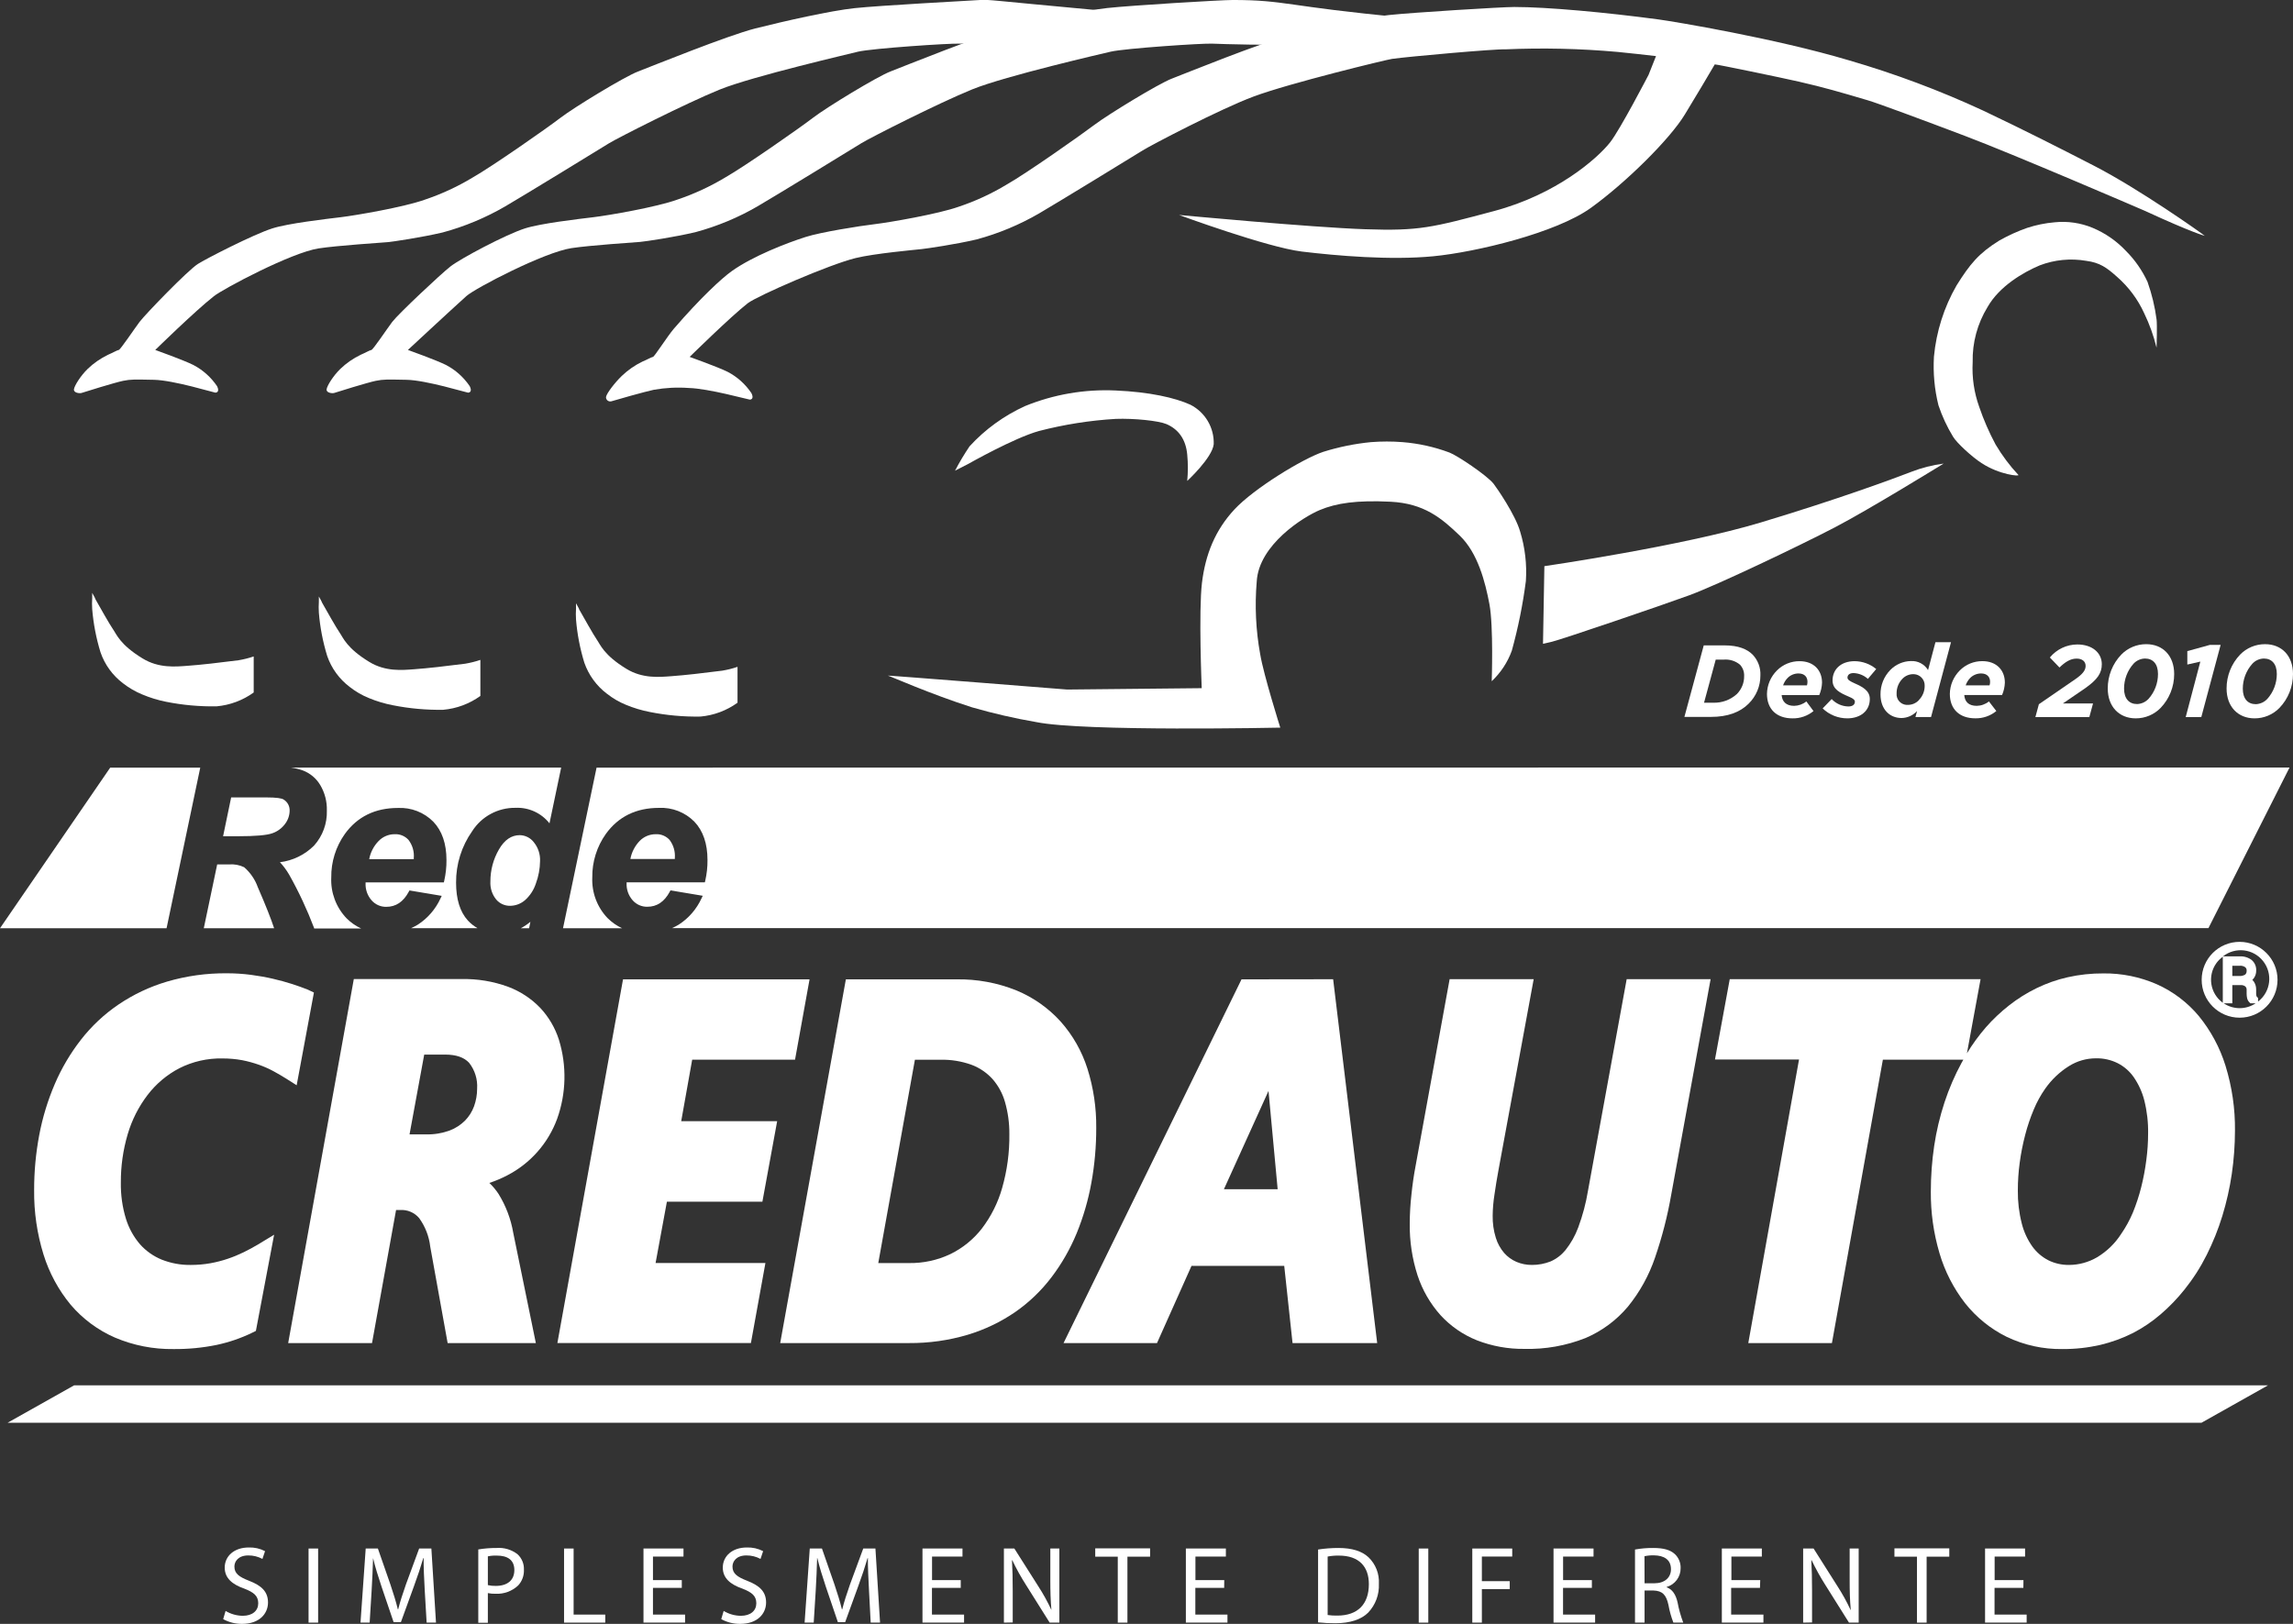
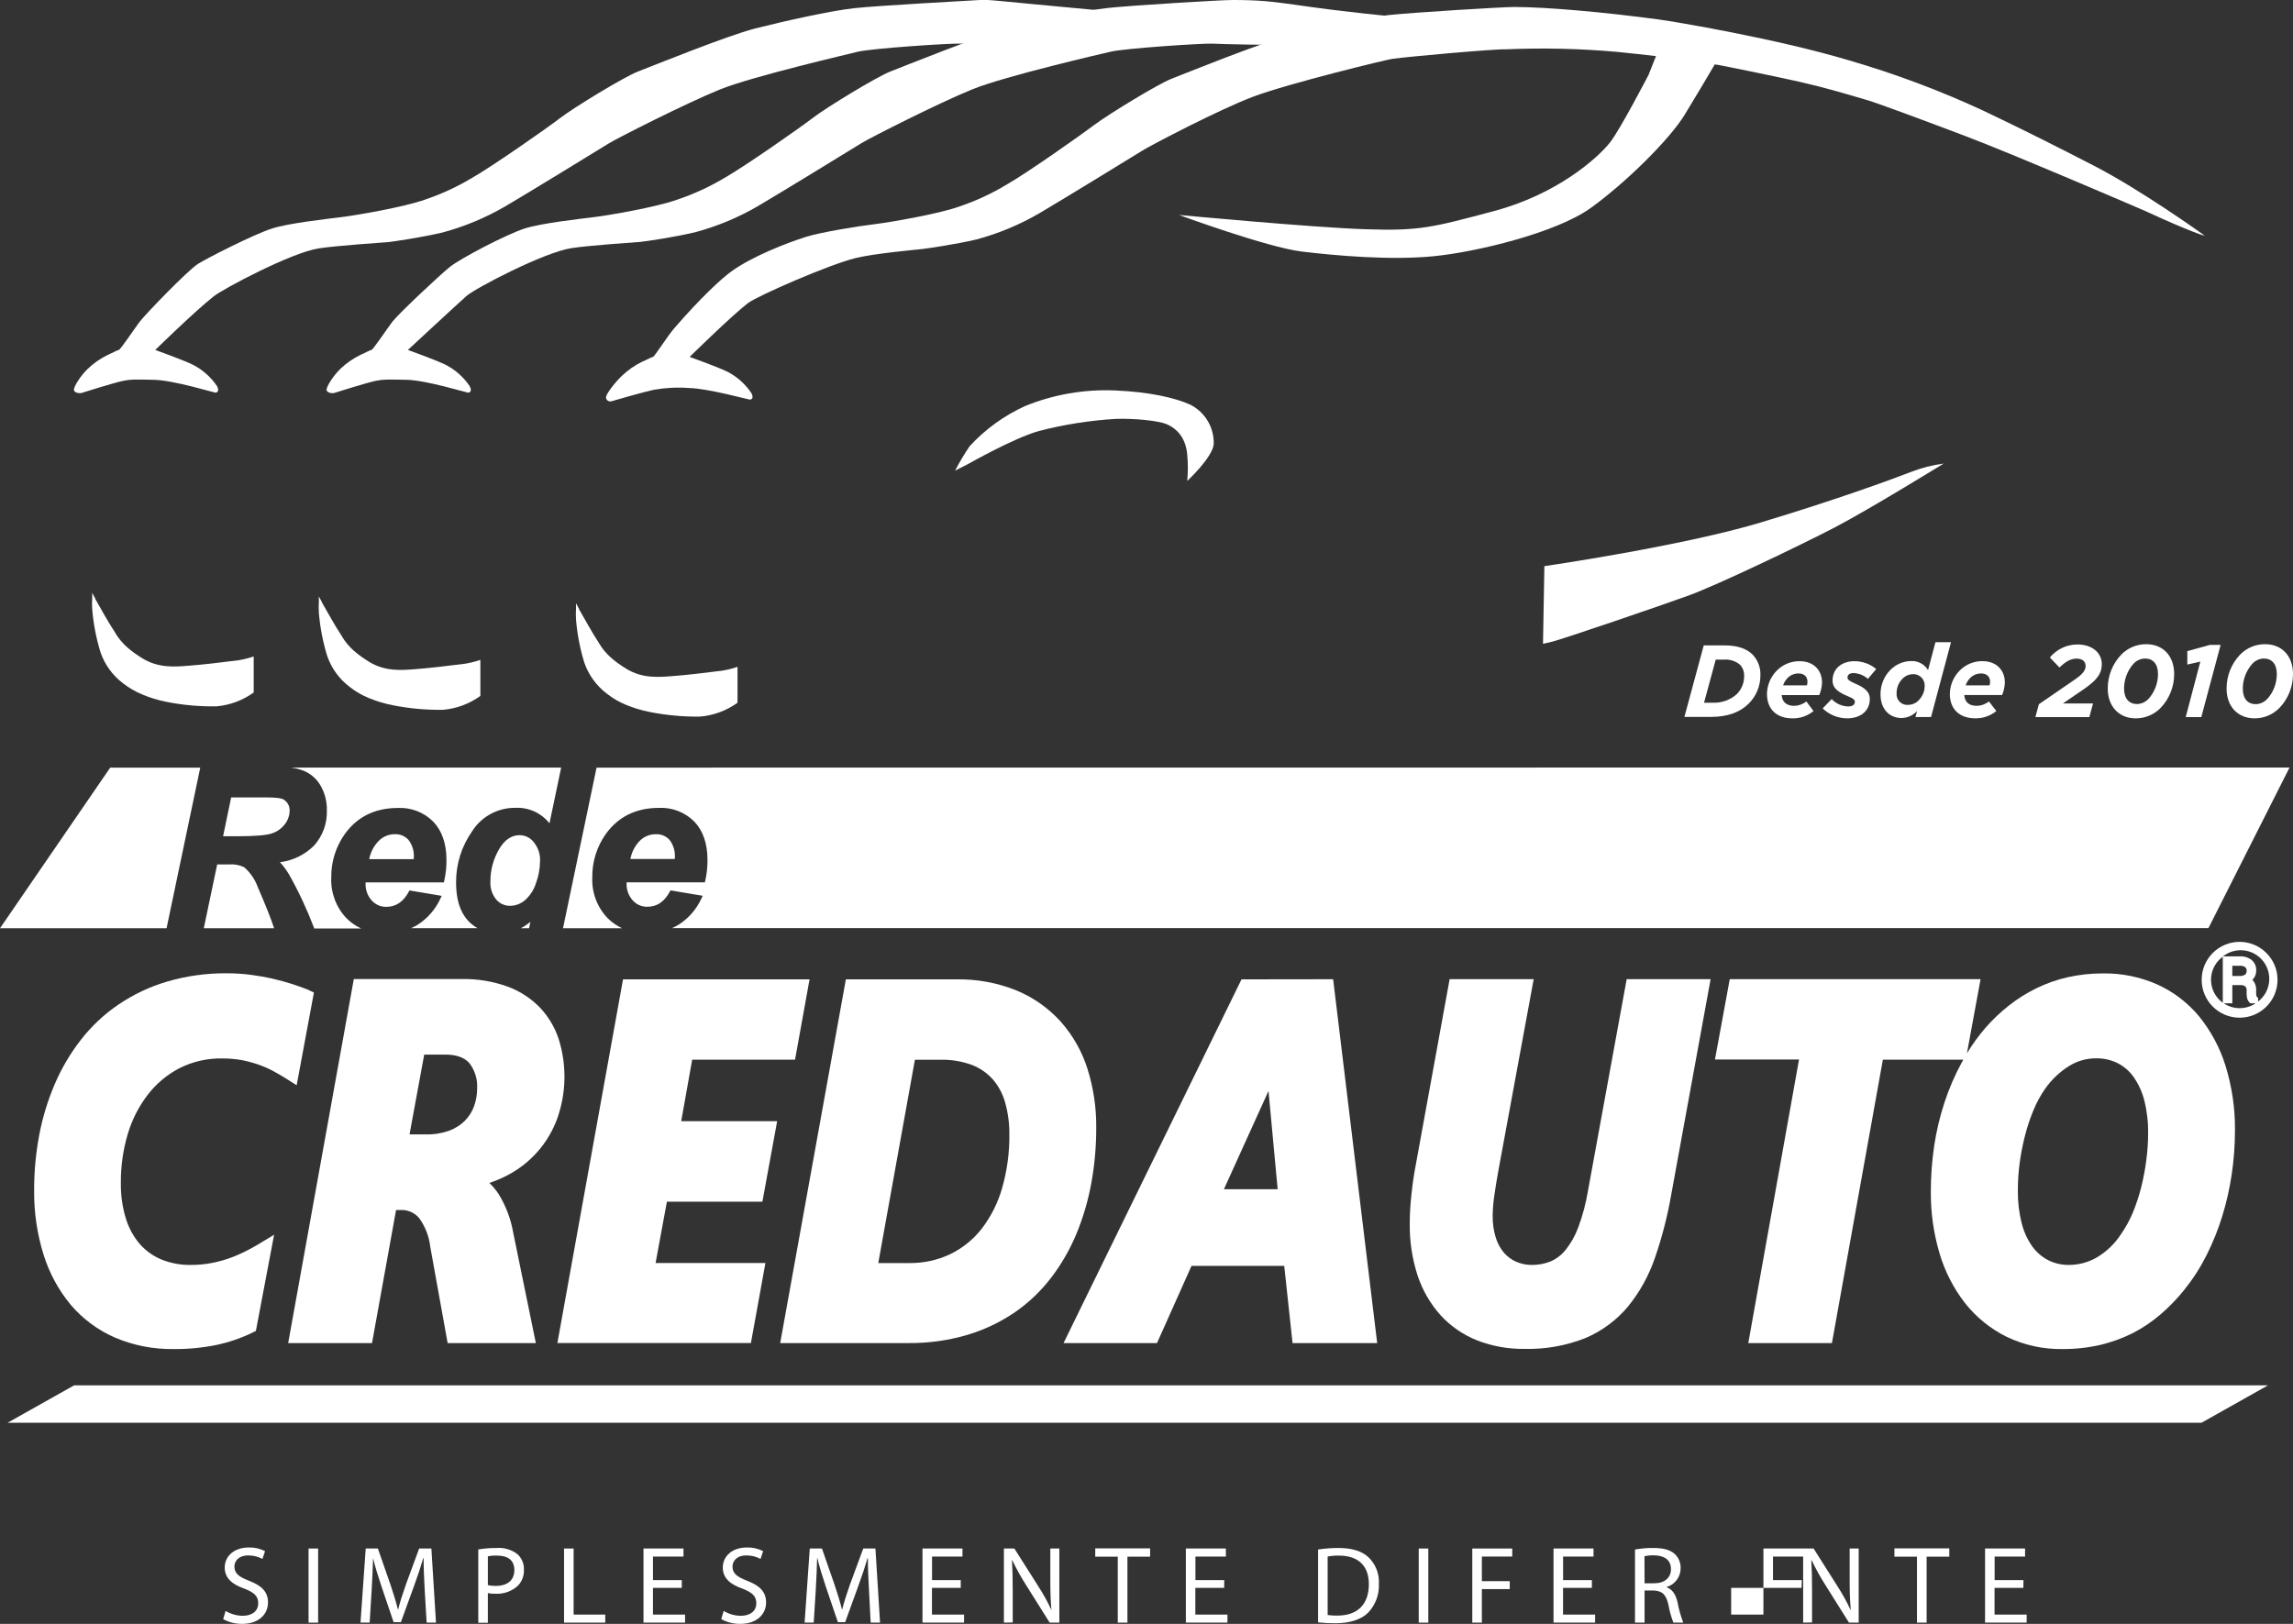
<svg xmlns="http://www.w3.org/2000/svg" id="Camada_1" version="1.1" viewBox="0 0 551.33 390.53">
  <rect x="0" y="0" width="551.33" height="390.53" fill="#333333" stroke="none" />
  <defs>
    <style>
      .st0 {
        fill: #fff;
      }
    </style>
  </defs>
  <path class="st0" d="M22.83,143.91l.2.35c.75,1.34,3.42,6.07,4.14,7.07.83,1.16,1.64,3.68,7.08,7,3.92,2.42,8,2,10.83,1.79,3.12-.22,7.75-.75,12.25-1.33,1.25-.21,2.47-.51,3.67-.92v8.67c-2.62,1.89-5.7,3.04-8.92,3.33-4.08.07-8.16-.3-12.16-1.1-1.97-.39-3.9-.99-5.75-1.77-1.64-.68-3.19-1.58-4.59-2.67-2.5-1.89-4.39-4.48-5.41-7.45-1.04-3.38-1.71-6.86-2-10.38-.06-.89-.06-1.78,0-2.67v-1.25l.75,1.38" />
  <path class="st0" d="M77.33,144.74s.08.13.2.36c.75,1.33,3.42,6.06,4.14,7.06.83,1.17,1.64,3.68,7.08,7,3.92,2.42,8,2,10.83,1.79,3.12-.22,7.75-.75,12.25-1.33,1.25-.21,2.47-.51,3.67-.92v8.67c-2.62,1.89-5.7,3.04-8.92,3.33-4.08.07-8.16-.3-12.16-1.1-1.97-.38-3.9-.96-5.75-1.73-1.65-.67-3.19-1.57-4.59-2.67-2.5-1.89-4.39-4.48-5.41-7.45-1.04-3.38-1.71-6.86-2-10.38-.06-.89-.06-1.78,0-2.67v-1.25l.75,1.38" />
  <path class="st0" d="M139.17,146.41l.2.35c.75,1.34,3.42,6.07,4.13,7.07.83,1.16,1.64,3.68,7.08,7,3.92,2.42,8,2,10.84,1.79,3.11-.22,7.75-.75,12.25-1.33,1.24-.21,2.47-.51,3.66-.92v8.63c-2.62,1.89-5.69,3.04-8.91,3.33-4.08.07-8.16-.3-12.17-1.1-1.97-.38-3.9-.96-5.75-1.73-1.64-.67-3.19-1.57-4.58-2.67-2.5-1.89-4.39-4.49-5.42-7.45-1.04-3.38-1.71-6.86-2-10.38-.06-.89-.06-1.78,0-2.67v-1.25l.75,1.38" />
  <path class="st0" d="M37.33,84.16s6.84,2.45,9.17,3.62c2.29,1.2,4.24,2.95,5.69,5.09.66,1.33-.08,1.56-.41,1.56s-10.06-3-14.78-3.09-5.53-.13-7.41.25-9.43,2.72-9.93,2.9-2,0-1.88-.87,1.6-3.25,3.28-4.88c1.45-1.4,3.12-2.56,4.94-3.43,1.06-.44,2.19-1.11,2.56-1.15s3.65-4.94,5-6.75c1.54-2,11.46-12.26,14-13.92,1.76-1.14,13.23-7.06,17.92-8.56,3.71-1.19,12.75-2.25,16.44-2.69s15.33-2.46,20.2-4.21c4.02-1.35,7.87-3.13,11.5-5.32,4.63-2.62,17.88-11.87,21.13-14.37s15.37-9.88,18.63-11.13,21.56-8.68,28.24-10.37c6.95-1.75,18-4.25,23.88-4.88s27.19-1.78,30.19-1.96c2.45-.11,1.56,0,29.37,2.56,0,0-23.81,5-24.56,5.25-.75.25-7.5,2.81-9.75,2.69s-20.94,1.12-24.44,1.93c-1.31.36-25.31,5.88-33.31,9.13s-24.62,11.68-26.62,12.93-21,12.88-24.88,15.13c-4.73,2.75-9.8,4.87-15.08,6.29-5.07,1.19-11.88,2.21-13.25,2.33s-12,.81-16.55,1.5c-6.56,1-23,9.74-25.2,11.5-4.58,3.6-14.09,12.92-14.09,12.92Z" />
  <path class="st0" d="M98.08,84.16s6.84,2.45,9.17,3.62c2.29,1.2,4.24,2.95,5.69,5.09.66,1.33-.07,1.56-.41,1.56s-10.06-3-14.78-3.09-5.53-.13-7.41.25-9.43,2.72-9.93,2.9-2,0-1.88-.87,1.6-3.25,3.28-4.88c1.45-1.4,3.12-2.56,4.94-3.43,1.06-.44,2.19-1.11,2.56-1.15s3.65-4.94,5-6.75c1.55-2,11.61-11.46,14-13.33s13.23-7.65,17.92-9.15c3.71-1.19,12.75-2.25,16.44-2.69s15.33-2.46,20.21-4.24c4.01-1.35,7.87-3.14,11.5-5.32,4.62-2.62,17.87-11.87,21.12-14.37s15.38-9.88,18.63-11.13,21.56-8.68,28.25-10.37c6.94-1.75,18-4.25,23.87-4.88s27.18-1.93,30.19-1.93c12.68,0,13,1.59,40.81,4.18,0,0-28.5,6.25-29.25,6.5s-14.25-.06-16.5-.18-20.94,1.12-24.44,1.93c-1.27.3-25.31,5.82-33.31,9.07s-24.62,11.68-26.62,12.93-21,12.88-24.88,15.13c-4.72,2.76-9.8,4.87-15.08,6.29-5.07,1.19-11.88,2.21-13.25,2.33s-12,.81-16.54,1.5c-6.57,1-23.07,9.61-25.21,11.5-4.08,3.67-14.09,12.98-14.09,12.98Z" />
  <path class="st0" d="M503.5,39.87c-8.82-4.54-16.39-8.38-26.62-13.25-10.47-4.86-21.3-8.91-32.38-12.13-17.65-5.26-42-9.31-45.69-9.81-12.67-1.7-26.81-3-34.71-3-3,0-24.31,1.32-30.18,1.94s-16.92,3.16-23.92,4.92c-6.69,1.68-25,9.12-28.25,10.37s-15.33,8.63-18.58,11.09-16.5,11.79-21.17,14.41c-3.63,2.19-7.48,3.97-11.5,5.31-4.87,1.73-16.5,3.75-20.19,4.19s-12.89,1.9-16.6,3.08c-4.71,1.5-12.71,4.63-17.71,8.17-2.48,1.76-7.62,6.52-14,13.92-1.48,1.72-4.65,6.71-5,6.75s-1.5.71-2.56,1.14c-1.82.88-3.48,2.04-4.94,3.44-1.69,1.63-3.67,4.21-3.79,5.08-.03.55.4,1.02.95,1.05.02,0,.03,0,.05,0,.12,0,.24-.01.36-.05.5-.18,8.25-2.37,10.12-2.75,2.78-.49,5.62-.64,8.44-.43,4.72.12,14.3,2.79,14.64,2.79s1.07-.23.4-1.56c-1.44-2.14-3.39-3.9-5.68-5.1-2.34-1.17-9.17-3.61-9.17-3.61,0,0,10-9.83,13.99-12.92,2.36-1.79,19.55-9.29,25.92-10.85,4.47-1.1,14.46-2,15.83-2.15s8.19-1.14,13.25-2.33c5.29-1.42,10.36-3.54,15.09-6.29,3.87-2.25,22.87-13.88,24.87-15.13s18.54-9.92,26.63-12.94c8.66-3.23,32-8.88,33.31-9.06,3.86-.55,24.89-2.42,27.15-2.29,9.04-.4,18.1-.19,27.12.62,3,.29,6.19.66,9.19,1l-1.79,4.51s-6.88,13.25-9.26,16.25c-3.07,3.89-12.87,12.5-27.87,16.5s-18,4.82-31,4.38-44.75-3.43-44.75-3.43c0,0,21.2,7.8,29.53,8.8s21.26,2.13,31.59,1.13,29.55-5.63,37.88-11.63,19-16.5,22.62-22.5c2.67-4.36,5.71-9.51,7.17-12h.09c.24-.08,16.05,3.2,20.12,4.13,6.12,1.4,10,2.54,16.62,4.5,2.27.66,12.79,4.56,23.43,8.59,11.31,4.27,41.38,17.2,43.2,18,11.37,5.25,14.37,6,14.37,6-.75-.64-15.72-11.24-26.62-16.85Z" />
  <path class="st0" d="M232.79,111.58s11-6.25,17-7.92c6.06-1.57,12.25-2.55,18.5-2.92,4.35-.16,10.26.44,12.17,1.25,2.89,1.24,4.67,3.67,5,7.34.2,2.11.2,4.22,0,6.33,0,0,6-5.52,6.37-8.83.13-3.99-2.06-7.69-5.62-9.5-3.67-1.67-9.83-3.07-18-3.42-7.44-.34-14.86.94-21.75,3.75-5.05,2.3-9.58,5.58-13.33,9.67-1.28,1.89-2.45,3.85-3.5,5.87" />
  <path class="st0" d="M371.33,136.16s33.17-4.83,52-10.5,31.84-10.5,36.17-12.17c2.52-.98,5.15-1.66,7.83-2,0,0-17.83,11-26.16,15.34s-28.17,13.83-35,16.33-30.84,10.67-33,11.17l-2.17.5.33-18.67Z" />
-   <path class="st0" d="M358.67,163.83s.45-13.19-.55-18.52-2.79-12.31-7.12-16.48-8.56-7.77-16.67-8.17-13,.33-17,2-14.66,8.37-15.16,17.17c-.5,5.84-.22,11.73.83,17.5.83,5,4.83,17.66,4.83,17.66,0,0-47.16,1-58.66-1.33-5.2-.89-10.35-2.08-15.42-3.54-10.08-3.21-19.71-7.52-20.25-7.63-.83-.16,43.08,3.34,43.08,3.34l32.36-.33s-.77-18.51.06-25.34,3.17-12.67,7.83-17.67,16.34-12.16,21.34-13.83c3.73-1.17,7.57-1.95,11.46-2.33,2.54-.2,5.08-.2,7.62,0,3.85.31,7.63,1.15,11.25,2.5,1.88.71,9,5.47,10.61,7.5.73.93,5.22,7.41,6.39,11.5,1.18,3.85,1.65,7.89,1.38,11.91-.73,5.66-1.86,11.25-3.38,16.75-1.01,2.79-2.67,5.3-4.83,7.34Z" />
  <polygon class="st0" points="1.83 342.16 17.83 333.16 545.33 333.16 529.33 342.16 1.83 342.16" />
  <path class="st0" d="M127.53,221.69c-.72.59-1.49,1.11-2.31,1.55h2l.31-1.55Z" />
  <path class="st0" d="M70,184.61c.94.12,1.87.34,2.77.66,1.77.66,3.26,1.9,4.23,3.53,1.1,1.85,1.65,3.97,1.59,6.12.1,3.11-1,6.13-3.08,8.44-2.21,2.21-5.1,3.62-8.2,4,.85.91,1.59,1.92,2.22,3,2.32,4.12,4.32,8.42,6,12.84v.09h11.3c-1.31-.6-2.5-1.44-3.52-2.46-2.5-2.63-3.83-6.17-3.66-9.8-.05-3.75,1.1-7.42,3.27-10.47,3-4.15,7.27-6.25,12.77-6.25,3.17-.15,6.26,1.05,8.5,3.31,2.1,2.2,3.16,5.3,3.16,9.21.02,1.68-.17,3.36-.54,5l-.09.38h-18.82v.19c-.07,1.52.45,3,1.46,4.14.89,1.01,2.17,1.57,3.51,1.55,2.32,0,4.09-1.18,5.41-3.62l.17-.32,7.76,1.3-.29.6c-1.18,2.58-3.07,4.78-5.45,6.32-.53.32-1.08.61-1.65.86h16c-.87-.5-1.66-1.13-2.34-1.87-1.87-2.06-2.82-5.11-2.82-9.07-.04-4.43,1.32-8.77,3.87-12.39,2.26-3.55,6.2-5.67,10.41-5.62,3.17-.15,6.21,1.24,8.18,3.73l2.81-13.41h-64.93Z" />
  <path class="st0" d="M98.23,202c-.85-.94-2.08-1.45-3.35-1.38-1.47,0-2.87.61-3.88,1.67-1.15,1.2-1.93,2.71-2.23,4.34h10.72v-.26c.14-1.56-.31-3.12-1.26-4.37Z" />
  <path class="st0" d="M126.17,216.54c1.25-1.09,2.17-2.5,2.68-4.07.64-1.72.98-3.54,1-5.37.08-1.65-.46-3.27-1.5-4.55-.81-1.05-2.05-1.68-3.38-1.7-2,0-3.67,1.12-5,3.43-1.36,2.34-2.07,5-2.06,7.71-.09,1.57.4,3.11,1.39,4.33.83.98,2.05,1.54,3.34,1.52,1.29,0,2.54-.47,3.53-1.3Z" />
  <polygon class="st0" points="48.15 184.61 26.5 184.61 0 223.24 40.05 223.24 48.15 184.61" />
  <path class="st0" d="M161,202c-.85-.94-2.08-1.45-3.35-1.38-1.45,0-2.84.58-3.85,1.62-1.15,1.2-1.93,2.71-2.23,4.34h10.69v-.26c.12-1.55-.33-3.08-1.26-4.32Z" />
  <path class="st0" d="M143.44,184.61l-8.07,38.63h14.22c-1.31-.6-2.5-1.44-3.52-2.46-2.5-2.62-3.82-6.15-3.66-9.77-.05-3.75,1.1-7.42,3.27-10.47,3-4.15,7.27-6.25,12.77-6.25,3.17-.15,6.26,1.05,8.5,3.31,2.1,2.2,3.16,5.3,3.16,9.21.02,1.68-.17,3.36-.54,5l-.09.38h-18.82v.19c-.07,1.52.45,3,1.46,4.14.89,1.01,2.17,1.57,3.51,1.55,2.32,0,4.09-1.18,5.41-3.62l.17-.32,7.76,1.3-.29.6c-1.18,2.58-3.07,4.78-5.45,6.32-.53.32-1.08.61-1.65.86h369.42l19.5-38.63-407.06.03Z" />
  <path class="st0" d="M65.91,223.24c-.7-2.15-2-5.47-3.92-9.87-.66-1.86-1.8-3.52-3.29-4.81-1.14-.55-2.4-.78-3.66-.67h-2.82l-3.22,15.35h16.91Z" />
  <path class="st0" d="M63.89,191.77h-8.31l-1.94,9.34h3.58c4.18,0,7-.24,8.3-.73,1.2-.42,2.24-1.19,3-2.21.7-.91,1.1-2.02,1.12-3.17.05-1.11-.51-2.16-1.47-2.73-.42-.27-1.51-.5-4.28-.5Z" />
  <path class="st0" d="M35.5,263.31c2.04-2.66,4.64-4.85,7.61-6.4,3.22-1.63,6.79-2.44,10.4-2.36,1.58,0,3.16.13,4.72.42,1.39.27,2.76.65,4.09,1.12,1.18.42,2.33.93,3.44,1.53,1.09.59,2.12,1.2,3.08,1.8l2.49,1.58,4.15-22.3-1.48-.7c-1.1-.44-2.37-.9-3.76-1.35s-3-.89-4.64-1.27-3.46-.7-5.27-.94c-1.92-.25-3.85-.37-5.79-.37-4.87-.04-9.71.63-14.38,2-4.17,1.23-8.11,3.1-11.71,5.54-3.42,2.33-6.46,5.18-9,8.45-2.54,3.27-4.65,6.84-6.28,10.65-1.69,3.95-2.95,8.07-3.74,12.29-.82,4.36-1.23,8.78-1.22,13.21-.06,5.25.7,10.47,2.25,15.48,1.37,4.42,3.59,8.53,6.54,12.1,2.9,3.41,6.54,6.1,10.64,7.89,4.45,1.89,9.25,2.83,14.09,2.76,3.49.03,6.96-.3,10.38-1,2.95-.63,5.82-1.61,8.53-2.93l.89-.44,4.38-23.13-3.83,2.32c-1.11.66-2.27,1.3-3.48,1.89-1.23.6-2.49,1.12-3.79,1.56-1.37.47-2.78.83-4.21,1.09-1.56.28-3.14.41-4.72.41-2.39.04-4.77-.4-7-1.28-1.99-.82-3.77-2.07-5.2-3.67-1.54-1.79-2.69-3.88-3.39-6.13-.87-2.83-1.28-5.79-1.23-8.75-.02-3.92.53-7.83,1.64-11.59,1.01-3.43,2.63-6.64,4.8-9.48Z" />
  <path class="st0" d="M134.37,250c-.9-2.8-2.4-5.36-4.39-7.52-2.17-2.29-4.84-4.05-7.79-5.16-3.6-1.32-7.42-1.95-11.25-1.86h-25.87l-15.78,87.54h20.16l5.78-32h1c1.73-.11,3.41.61,4.54,1.93,1.47,2.03,2.4,4.41,2.68,6.9l4.18,23.17h21.21l-5.43-26.49c-.57-3.33-1.77-6.52-3.55-9.39-.63-.96-1.37-1.84-2.2-2.63,1.48-.49,2.92-1.1,4.3-1.82,5.56-2.87,9.84-7.72,12-13.6,2.19-6.12,2.34-12.79.43-19l-.02-.07ZM102,253.62h5c2.68,0,4.59.66,5.81,2,1.38,1.76,2.06,3.98,1.91,6.21,0,1.44-.25,2.87-.74,4.23-.47,1.28-1.2,2.44-2.15,3.42-1.05,1.05-2.32,1.87-3.71,2.4-1.78.65-3.67.97-5.57.93h-4.08l3.53-19.19Z" />
  <polygon class="st0" points="183.31 289 186.86 269.64 163.79 269.64 166.43 254.84 191.16 254.84 194.65 235.53 149.8 235.53 134.02 322.99 180.55 322.99 184.04 303.74 157.63 303.74 160.35 289 183.31 289" />
  <path class="st0" d="M261.46,257c-1.33-4.19-3.53-8.06-6.46-11.35-2.94-3.24-6.57-5.79-10.61-7.46-4.6-1.85-9.52-2.75-14.48-2.66h-26.53l-15.79,87.47h31c4.77.03,9.52-.64,14.1-2,4.05-1.22,7.9-3.06,11.39-5.45,3.33-2.31,6.27-5.13,8.72-8.35,2.47-3.25,4.5-6.8,6.06-10.57,1.61-3.93,2.8-8.01,3.55-12.19.79-4.35,1.18-8.77,1.17-13.19.05-4.83-.67-9.64-2.12-14.25ZM242.69,272.72c.06,4.4-.53,8.77-1.74,13-1,3.53-2.66,6.84-4.89,9.76-2.02,2.59-4.6,4.68-7.55,6.12-3.12,1.48-6.54,2.22-10,2.16h-7.34l8.81-48.9h6.08c2.58-.06,5.14.35,7.57,1.23,1.91.72,3.62,1.89,5,3.4,1.39,1.59,2.42,3.47,3,5.5.72,2.51,1.08,5.11,1.06,7.72h0Z" />
  <path class="st0" d="M298.51,235.53l-42.79,87.47h22.47l8.3-18.57h22.29l2,18.57h20.35l-10.59-87.5-22.03.03ZM307.2,286h-12.92l10.72-23.64,2.2,23.64Z" />
  <path class="st0" d="M381.83,286.3c-.5,3.04-1.29,6.02-2.36,8.9-.73,1.97-1.77,3.82-3.08,5.46-.96,1.17-2.18,2.1-3.57,2.71-1.43.56-2.95.85-4.48.84-1.28.01-2.55-.24-3.73-.74-1.13-.49-2.14-1.22-2.95-2.14-.91-1.07-1.59-2.3-2-3.64-.54-1.72-.79-3.52-.76-5.33.02-1.67.16-3.35.42-5,.3-2.05.62-4.1,1-6.09l8.44-45.78h-20.21l-8.19,44.93c-.41,2.14-.75,4.47-1,6.93-.26,2.29-.39,4.59-.4,6.89-.06,4.24.58,8.46,1.88,12.49,1.16,3.52,3.03,6.77,5.5,9.54,2.43,2.66,5.43,4.73,8.78,6.07,3.64,1.41,7.51,2.11,11.41,2.06,5.02.13,10-.76,14.67-2.6,3.97-1.69,7.48-4.29,10.25-7.6,2.85-3.51,5.05-7.51,6.5-11.79,1.69-4.92,2.99-9.97,3.88-15.09l9.47-51.83h-20.18l-9.29,50.81Z" />
  <path class="st0" d="M535.11,256.32c-1.36-4.38-3.55-8.45-6.45-12-2.74-3.27-6.18-5.87-10.07-7.61-4.05-1.77-8.42-2.66-12.84-2.61-2.89-.02-5.77.29-8.59.92-2.61.59-5.15,1.48-7.55,2.66-2.31,1.13-4.5,2.5-6.52,4.09-2.03,1.59-3.91,3.36-5.61,5.3-1.69,1.95-3.21,4.04-4.55,6.25l3.28-17.83h-60.31l-3.55,19.31h20.21l-12.2,68.2h20.11l12.25-68.15h19.35c-.12.23-.26.45-.39.68-1.67,3.06-3.05,6.27-4.14,9.58-1.12,3.41-1.95,6.91-2.48,10.46-.54,3.64-.81,7.32-.81,11-.04,5.02.66,10.02,2.09,14.84,1.28,4.35,3.37,8.42,6.15,12,2.69,3.4,6.11,6.17,10,8.09,4.18,2,8.77,3.01,13.41,2.94,3.07.02,6.12-.32,9.11-1,2.72-.65,5.37-1.61,7.87-2.87,2.41-1.25,4.67-2.79,6.72-4.57,2.05-1.77,3.94-3.73,5.63-5.85,2.07-2.58,3.86-5.37,5.34-8.33,1.52-3.03,2.79-6.18,3.78-9.42,1.01-3.31,1.77-6.69,2.27-10.11.5-3.43.75-6.89.76-10.35.06-5.29-.71-10.56-2.27-15.62ZM516.49,272.62c0,2.13-.15,4.27-.43,6.38-.28,2.2-.69,4.37-1.23,6.52-.52,2.07-1.19,4.11-2,6.09-.76,1.81-1.71,3.54-2.83,5.16-1.47,2.29-3.45,4.2-5.78,5.6-2.04,1.19-4.36,1.83-6.73,1.84-1.73.02-3.45-.36-5-1.13-1.51-.78-2.81-1.9-3.81-3.27-1.2-1.69-2.07-3.58-2.57-5.59-.66-2.59-.97-5.25-.94-7.92,0-2.24.15-4.47.45-6.69.3-2.24.74-4.46,1.31-6.65.54-2.09,1.23-4.14,2.07-6.13.73-1.76,1.65-3.44,2.74-5,1.53-2.18,3.48-4.04,5.74-5.45,1.94-1.22,4.18-1.86,6.47-1.86,1.8-.04,3.58.36,5.19,1.15,1.54.78,2.86,1.92,3.86,3.33,1.19,1.72,2.07,3.63,2.58,5.66.65,2.6.96,5.28.91,7.96Z" />
  <path class="st0" d="M538.5,226.51c-5.04,0-9.12,4.07-9.13,9.11s4.07,9.12,9.11,9.13,9.12-4.07,9.13-9.11h0c0-5.03-4.08-9.12-9.11-9.13ZM536.74,234.72v-2.46h1.75c.47-.05.95.07,1.34.34.27.22.4.57.35.91.02.33-.11.65-.35.87-.43.26-.93.38-1.43.34h-1.66ZM536.74,241.3v-4.39h2c.4-.03.8.08,1.12.32.23.22.35.54.32.86v.91c0,.36.04.72.12,1.07.09.38.28.73.56,1l.22.22h1.27c-2.32,1.56-5.36,1.56-7.68,0h2.07ZM542.93,240.85v-.85l-.24-.23c-.07-.07-.12-.15-.15-.25-.05-.2-.08-.4-.07-.6v-.92c.02-.67-.17-1.33-.53-1.89-.11-.16-.24-.31-.39-.44l.34-.39c.39-.53.6-1.18.59-1.84.06-.99-.35-1.95-1.11-2.58-.83-.62-1.85-.92-2.88-.86h-4c2.99-2.35,7.31-1.84,9.66,1.15,2.35,2.99,1.84,7.31-1.15,9.66h0l-.07.04ZM534.45,230.09v11.07c-3.06-2.22-3.74-6.49-1.53-9.55,0,0,0,0,0,0,.43-.58.94-1.09,1.52-1.51Z" />
  <path class="st0" d="M54.24,387.42c1.25.75,2.67,1.15,4.12,1.17,2.36,0,3.73-1.24,3.73-3s-1-2.62-3.36-3.54c-2.9-1-4.7-2.54-4.7-5.05,0-2.78,2.3-4.84,5.76-4.84,1.37-.05,2.72.25,3.94.88l-.63,1.87c-1.04-.56-2.21-.85-3.39-.84-2.43,0-3.35,1.45-3.35,2.67,0,1.66,1.08,2.48,3.54,3.43,3,1.16,4.54,2.62,4.54,5.23s-2,5.13-6.23,5.13c-1.59.02-3.16-.37-4.55-1.14l.58-1.97Z" />
  <path class="st0" d="M76.49,372.41v17.82h-2.3v-17.82h2.3Z" />
  <path class="st0" d="M102.12,382.4c-.13-2.48-.29-5.47-.26-7.69h-.08c-.61,2.09-1.35,4.31-2.25,6.77l-3.14,8.64h-1.75l-2.88-8.48c-.84-2.51-1.56-4.81-2.06-6.93h0c-.06,2.22-.19,5.21-.35,7.88l-.47,7.64h-2.2l1.25-17.82h2.93l3,8.62c.74,2.19,1.35,4.15,1.8,6h.08c.45-1.8,1.08-3.75,1.87-6l3.17-8.62h2.94l1.11,17.82h-2.25l-.46-7.83Z" />
  <path class="st0" d="M115,372.63c1.46-.24,2.93-.36,4.41-.35,1.79-.14,3.57.39,5,1.48,1.05.95,1.62,2.32,1.56,3.73.07,1.4-.43,2.77-1.38,3.8-1.47,1.38-3.43,2.1-5.44,2-.62.02-1.24-.04-1.85-.16v7.14h-2.3v-17.64ZM117.3,381.21c.62.14,1.26.21,1.9.19,2.78,0,4.47-1.35,4.47-3.81s-1.67-3.48-4.2-3.48c-.73-.03-1.46.03-2.17.18v6.92Z" />
  <path class="st0" d="M135.62,372.41h2.3v15.89h7.61v1.93h-9.91v-17.82Z" />
  <path class="st0" d="M163.92,381.88h-6.92v6.42h7.72v1.93h-10v-17.82h9.62v1.93h-7.34v5.66h6.93v1.88Z" />
  <path class="st0" d="M174,387.42c1.25.75,2.67,1.16,4.13,1.17,2.35,0,3.72-1.24,3.72-3s-1-2.62-3.35-3.54c-2.91-1-4.71-2.54-4.71-5.05,0-2.78,2.3-4.84,5.76-4.84,1.37-.05,2.72.25,3.94.88l-.63,1.87c-1.04-.56-2.21-.85-3.39-.84-2.43,0-3.35,1.45-3.35,2.67,0,1.66,1.08,2.48,3.54,3.43,3,1.16,4.54,2.62,4.54,5.23s-2,5.13-6.23,5.13c-1.59.02-3.16-.37-4.55-1.14l.58-1.97Z" />
  <path class="st0" d="M208.94,382.4c-.13-2.48-.29-5.47-.26-7.69h-.08c-.61,2.09-1.35,4.31-2.25,6.77l-3.14,8.64h-1.75l-2.88-8.48c-.84-2.51-1.56-4.81-2.06-6.93h-.05c-.05,2.22-.19,5.21-.34,7.88l-.48,7.64h-2.19l1.24-17.82h2.93l3,8.62c.74,2.19,1.35,4.15,1.8,6h.08c.45-1.8,1.08-3.75,1.87-6l3.18-8.62h2.93l1.11,17.82h-2.25l-.41-7.83Z" />
  <path class="st0" d="M231,381.88h-6.92v6.42h7.72v1.93h-10v-17.82h9.62v1.93h-7.32v5.66h6.9v1.88Z" />
  <path class="st0" d="M241.38,390.23v-17.82h2.51l5.71,9c1.2,1.85,2.27,3.78,3.2,5.78h0c-.21-2.38-.26-4.55-.26-7.32v-7.46h2.17v17.82h-2.33l-5.65-9c-1.24-1.93-2.35-3.93-3.33-6h-.08c.13,2.24.18,4.39.18,7.35v7.61l-2.12.04Z" />
  <path class="st0" d="M268.76,374.37h-5.42v-2h13.19v2h-5.45v15.86h-2.32v-15.86Z" />
  <path class="st0" d="M294.34,381.88h-6.93v6.42h7.72v1.93h-10v-17.82h9.62v1.93h-7.32v5.66h6.93l-.02,1.88Z" />
  <path class="st0" d="M316.92,372.65c1.62-.25,3.25-.37,4.89-.37,3.31,0,5.66.77,7.22,2.22,1.73,1.66,2.65,4,2.51,6.4.12,2.56-.81,5.06-2.57,6.92-1.66,1.67-4.41,2.56-7.87,2.56-1.4.01-2.79-.06-4.18-.21v-17.52ZM319.22,388.4c.77.11,1.55.16,2.33.14,4.91,0,7.58-2.75,7.58-7.56,0-4.21-2.35-6.87-7.21-6.87-.91-.02-1.81.06-2.7.23v14.06Z" />
  <path class="st0" d="M343.42,372.41v17.82h-2.3v-17.82h2.3Z" />
  <path class="st0" d="M354,372.41h9.6v1.93h-7.3v5.92h6.7v1.91h-6.7v8.06h-2.3v-17.82Z" />
  <path class="st0" d="M382.74,381.88h-6.92v6.42h7.71v1.93h-10v-17.82h9.62v1.93h-7.32v5.66h6.92v1.88Z" />
  <path class="st0" d="M393.12,372.65c1.45-.26,2.93-.39,4.41-.37,2.46,0,4.05.45,5.16,1.46.93.87,1.44,2.1,1.4,3.38.03,2.1-1.35,3.95-3.36,4.54v.08c1.38.48,2.2,1.75,2.62,3.6.31,1.67.77,3.3,1.37,4.89h-2.37c-.53-1.38-.93-2.8-1.19-4.26-.53-2.46-1.48-3.38-3.57-3.46h-2.17v7.72h-2.3v-17.58ZM395.42,380.77h2.35c2.46,0,4-1.35,4-3.39,0-2.3-1.67-3.3-4.1-3.33-.76-.02-1.52.05-2.27.21l.02,6.51Z" />
-   <path class="st0" d="M423.17,381.88h-6.93v6.42h7.76v1.93h-10v-17.82h9.62v1.93h-7.32v5.66h6.93l-.06,1.88Z" />
+   <path class="st0" d="M423.17,381.88h-6.93v6.42h7.76v1.93v-17.82h9.62v1.93h-7.32v5.66h6.93l-.06,1.88Z" />
  <path class="st0" d="M433.55,390.23v-17.82h2.51l5.7,9c1.2,1.85,2.27,3.78,3.2,5.78h.04c-.22-2.38-.27-4.55-.27-7.32v-7.46h2.17v17.82h-2.33l-5.65-9c-1.23-1.93-2.34-3.94-3.33-6h-.08c.13,2.24.18,4.39.18,7.35v7.61l-2.14.04Z" />
  <path class="st0" d="M460.92,374.37h-5.42v-2h13.19v2h-5.45v15.86h-2.32v-15.86Z" />
  <path class="st0" d="M486.5,381.88h-6.93v6.42h7.72v1.93h-10v-17.82h9.62v1.93h-7.32v5.66h6.93l-.02,1.88Z" />
-   <path class="st0" d="M518.5,83.53c-.69-2.81-1.67-5.54-2.93-8.15-1.52-3.35-3.74-6.34-6.51-8.77-2.51-2.25-4.18-3.46-7.44-3.88-3.76-.65-7.63-.27-11.19,1.09-3.93,1.66-9.69,5-12.53,10-2.45,3.99-3.7,8.6-3.59,13.28-.2,3.67.34,7.34,1.59,10.8,1.06,3.1,2.37,6.11,3.92,9,1.56,2.63,3.39,5.09,5.48,7.32.39.39-4.49,0-8.86-2.85-2.23-1.44-5.93-4.8-6.85-6.35-1.45-2.38-2.63-4.92-3.51-7.56-.95-3.82-1.31-7.75-1.08-11.68.56-6.03,2.41-11.87,5.43-17.12,3.18-5.09,5.32-7.74,10.28-10.81,2.14-1.21,4.39-2.24,6.72-3.05,2.14-.7,4.35-1.15,6.6-1.34,3.11-.32,6.25.14,9.14,1.34,3.03,1.27,5.75,3.16,8,5.55,2.15,2.15,3.9,4.67,5.18,7.43,1.04,2.94,1.78,5.98,2.18,9.07.17,1.24,0,6.68,0,6.68" />
  <path class="st0" d="M409.65,155.21h5c3.35,0,5.44.91,6.75,2.22,1.28,1.34,1.96,3.15,1.87,5,.01,2.56-1.01,5.01-2.83,6.8-2.07,2.07-5.05,3.18-9.05,3.18h-6.39l4.65-17.2ZM414.38,158.64h-1.85l-2.81,10.36h2.15c2.12.08,4.19-.67,5.76-2.1,1.13-1.15,1.76-2.7,1.73-4.31.05-1.01-.31-2-1-2.74-1.11-.92-2.55-1.35-3.98-1.21Z" />
  <path class="st0" d="M428.38,167.16c.13,1.56,1.06,2.59,3,2.59,1.07-.02,2.11-.39,2.94-1.06l1.72,2.32c-1.43,1.17-3.23,1.79-5.07,1.75-3.8,0-6.12-2.22-6.12-5.87.03-2.12.89-4.14,2.39-5.64,1.44-1.45,3.41-2.26,5.45-2.24,3.43,0,5.4,2.21,5.4,5.15-.03,1.03-.26,2.05-.67,3h-9.04ZM428.73,164.82h5.74c.08-.28.12-.57.12-.86,0-1.08-.64-2-2.17-2-.99,0-1.94.4-2.63,1.11-.48.5-.84,1.09-1.06,1.75Z" />
  <path class="st0" d="M438.24,170.37l2.17-2.25c1.04,1.11,2.48,1.75,4,1.78,1,0,1.58-.42,1.58-1.16,0-.49-.61-.84-1.53-1.23-2.07-.89-3.84-1.75-3.84-3.87,0-2.64,2-4.63,5.3-4.63,1.9.01,3.74.68,5.2,1.89l-2,2.37c-.95-.86-2.17-1.35-3.45-1.4-.92,0-1.46.41-1.46,1.1,0,.52.64.89,1.75,1.38,1.73.77,3.62,1.68,3.62,3.75,0,2.88-2.26,4.66-5.42,4.66-2.21,0-4.33-.86-5.92-2.39Z" />
  <path class="st0" d="M460.94,171c-.96,1.04-2.3,1.65-3.72,1.68-2.88,0-5.07-2.1-5.07-5.67-.03-2.2.82-4.32,2.36-5.89,1.3-1.33,3.07-2.1,4.93-2.14,1.68-.1,3.27.74,4.14,2.17l1.78-6.71h3.74l-4.8,18h-3.75l.39-1.44ZM461.34,168.39c.92-.91,1.44-2.15,1.43-3.45.06-1.5-1.11-2.75-2.6-2.81-.08,0-.16,0-.24,0-.95.03-1.85.42-2.51,1.11-.92.94-1.42,2.21-1.4,3.52-.12,1.41.93,2.64,2.34,2.76.14.01.28.01.42,0,.97-.01,1.89-.41,2.56-1.1v-.03Z" />
  <path class="st0" d="M472.29,167.16c.12,1.56,1,2.59,3,2.59,1.07-.02,2.1-.39,2.93-1.06l1.78,2.31c-1.43,1.17-3.23,1.79-5.07,1.75-3.8,0-6.11-2.22-6.11-5.87.03-2.12.89-4.14,2.39-5.64,1.44-1.45,3.4-2.26,5.44-2.24,3.43,0,5.4,2.21,5.4,5.15-.03,1.03-.26,2.05-.67,3h-9.09ZM472.63,164.82h5.74c.09-.28.13-.57.13-.86,0-1.08-.65-2-2.17-2-.99,0-1.95.4-2.64,1.11-.48.5-.84,1.1-1.06,1.75Z" />
  <path class="st0" d="M490.23,169.36l8.73-6c1.67-1.15,2.51-2.09,2.51-3.2s-.84-1.77-2.17-1.77c-1.5,0-2.76.83-4.12,2.14l-2.31-2.41c1.63-1.97,4.04-3.12,6.6-3.13,3.58,0,5.89,2,5.89,4.75,0,2.12-1,3.67-4.06,5.82l-5.3,3.62h7.25l-.89,3.28h-12.97l.84-3.1Z" />
  <path class="st0" d="M522.76,162.09c.01,3.03-1.15,5.96-3.25,8.15-1.57,1.62-3.74,2.53-6,2.52-4,0-6.72-2.84-6.72-7.17-.01-3.04,1.15-5.96,3.25-8.16,1.58-1.62,3.74-2.52,6-2.51,4.04,0,6.72,2.83,6.72,7.17ZM516.58,168.09c1.48-1.65,2.29-3.79,2.29-6,0-2.44-1.23-3.72-3.13-3.72-1.04.03-2.03.47-2.74,1.23-1.48,1.65-2.29,3.79-2.29,6,0,2.44,1.23,3.72,3.13,3.72,1.04-.03,2.03-.48,2.74-1.24h0Z" />
  <path class="st0" d="M529.05,159.11l-3.13.71v-3.23l5.43-1.5h2.58l-4.65,17.37h-3.75l3.52-13.35Z" />
  <path class="st0" d="M551.33,162.09c.01,3.03-1.15,5.96-3.25,8.15-1.57,1.62-3.74,2.53-6,2.52-4,0-6.72-2.84-6.72-7.17-.01-3.04,1.15-5.96,3.25-8.16,1.58-1.62,3.74-2.52,6-2.51,4.04,0,6.72,2.83,6.72,7.17ZM545.15,168.09c1.48-1.65,2.29-3.79,2.29-6,0-2.44-1.23-3.72-3.13-3.72-1.05.03-2.05.48-2.76,1.26-1.48,1.65-2.29,3.79-2.29,6,0,2.44,1.23,3.72,3.13,3.72,1.05-.04,2.05-.49,2.76-1.27h0Z" />
</svg>